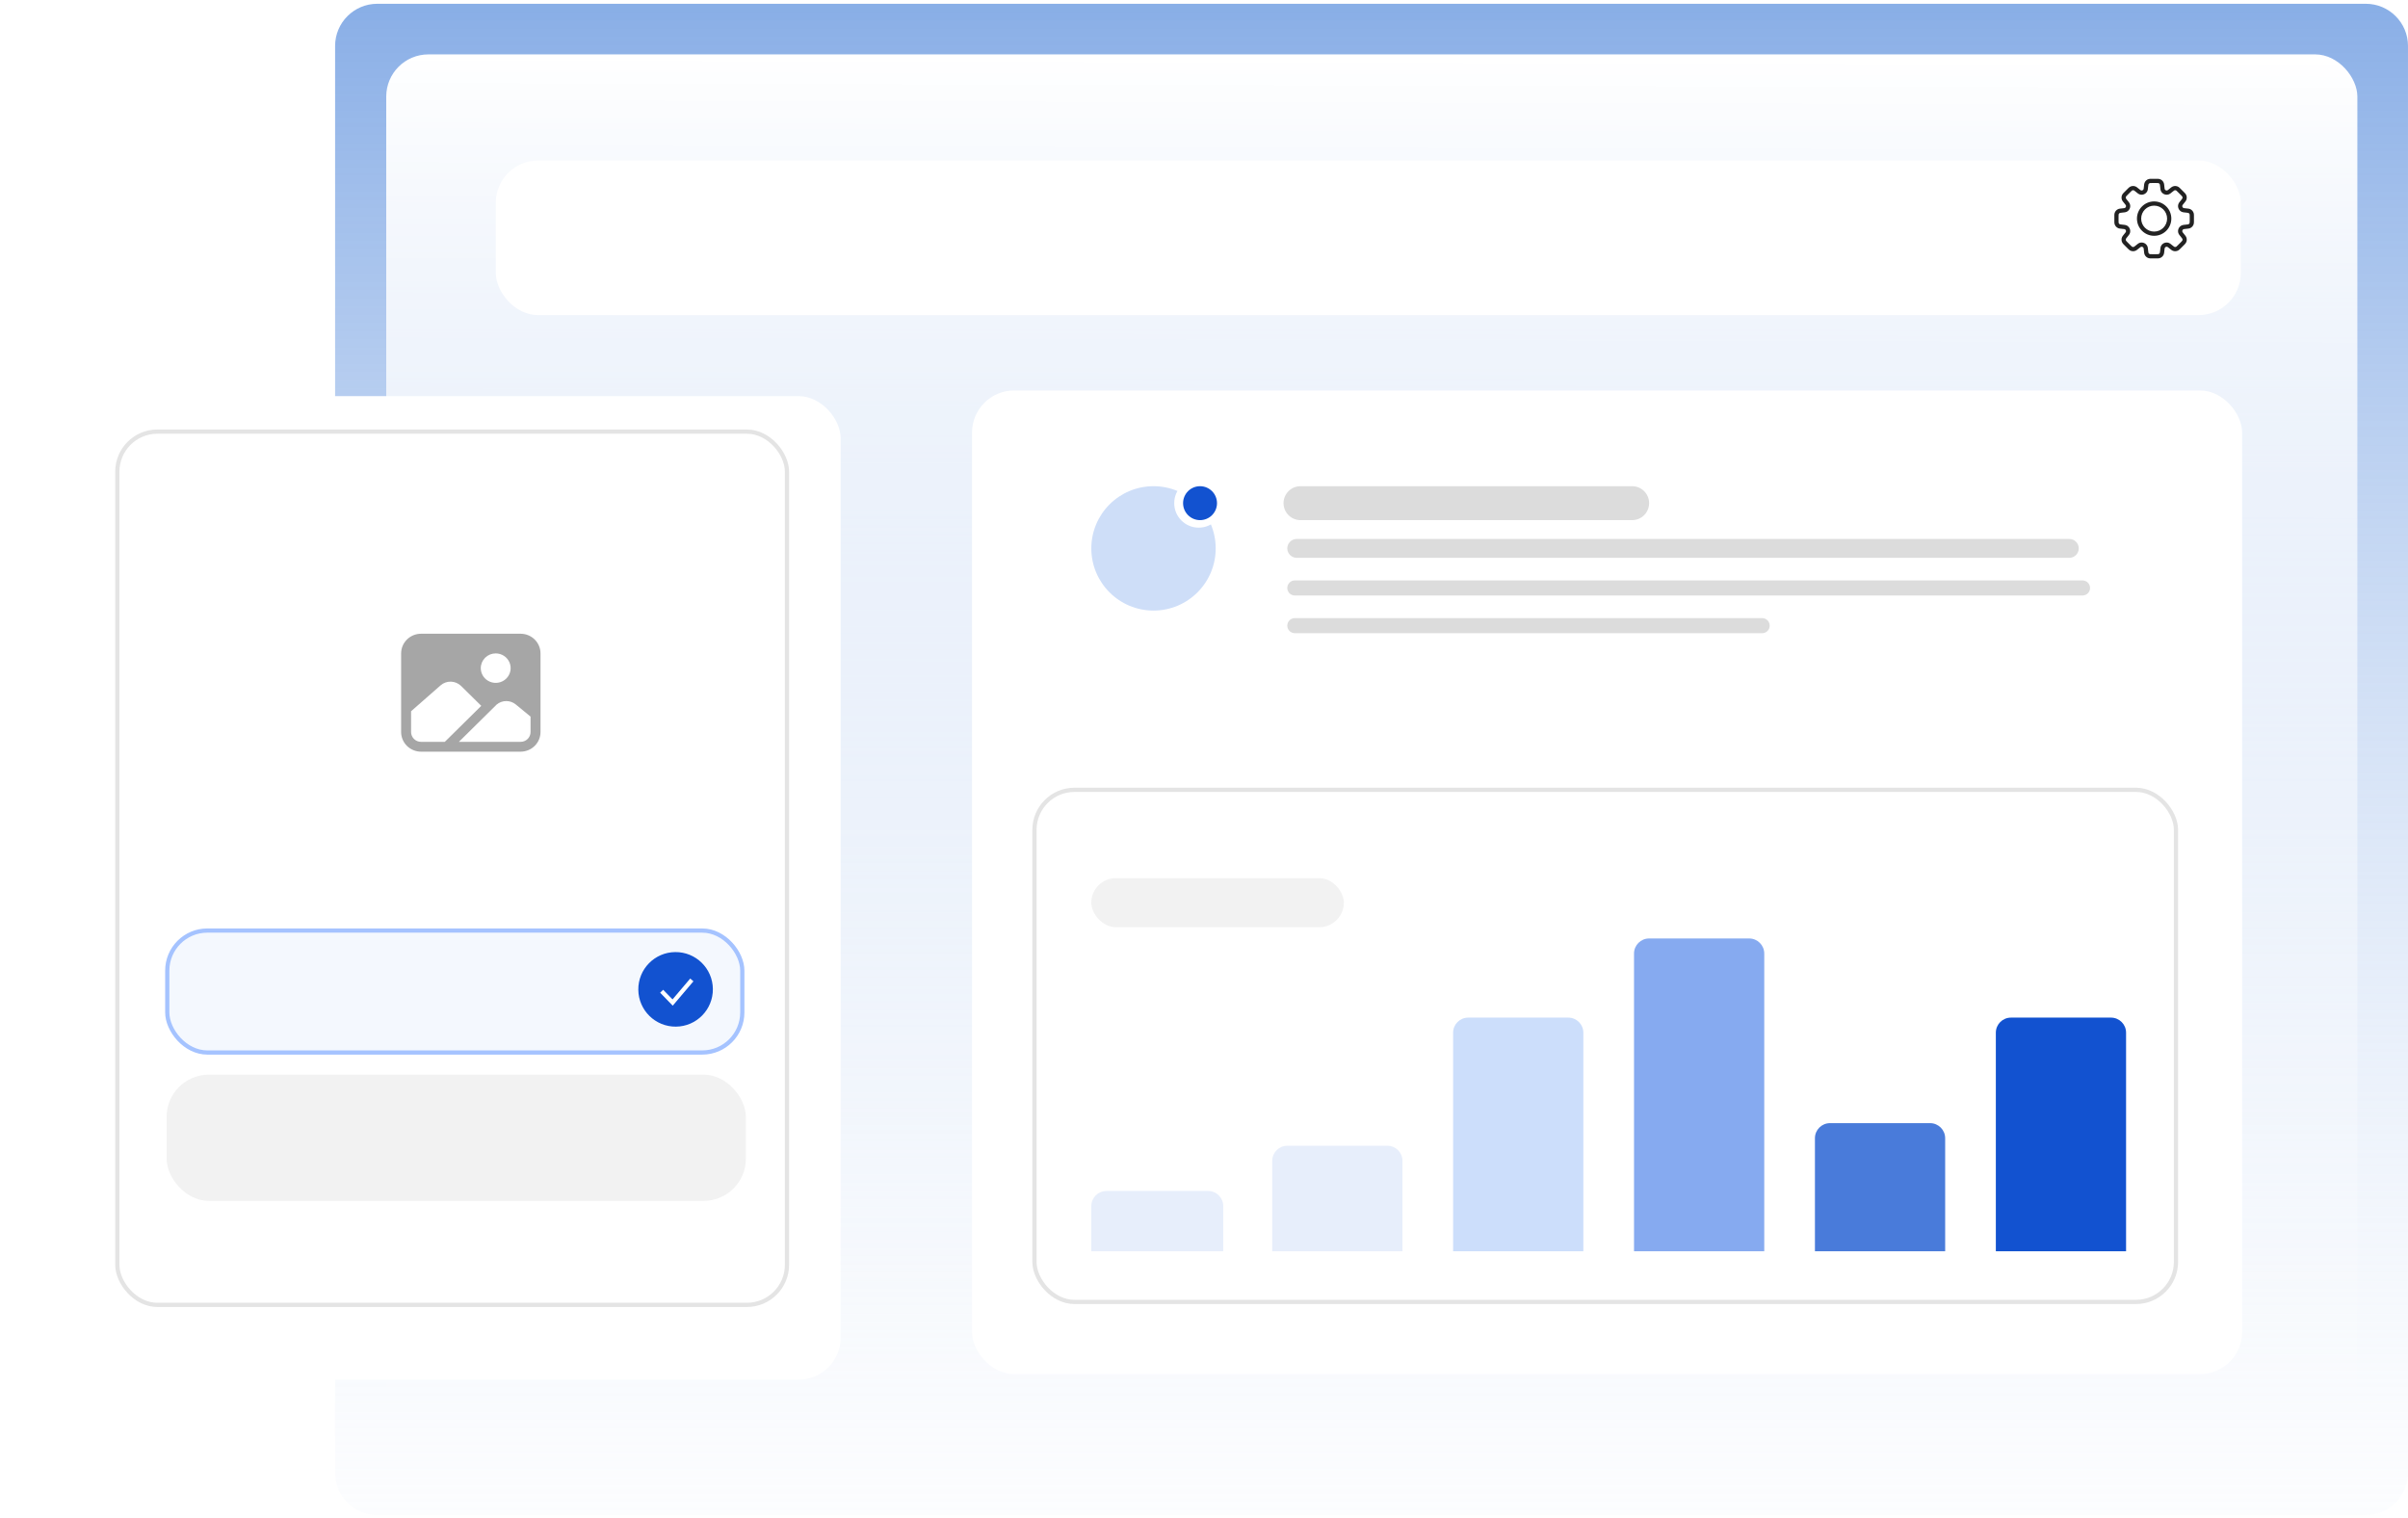
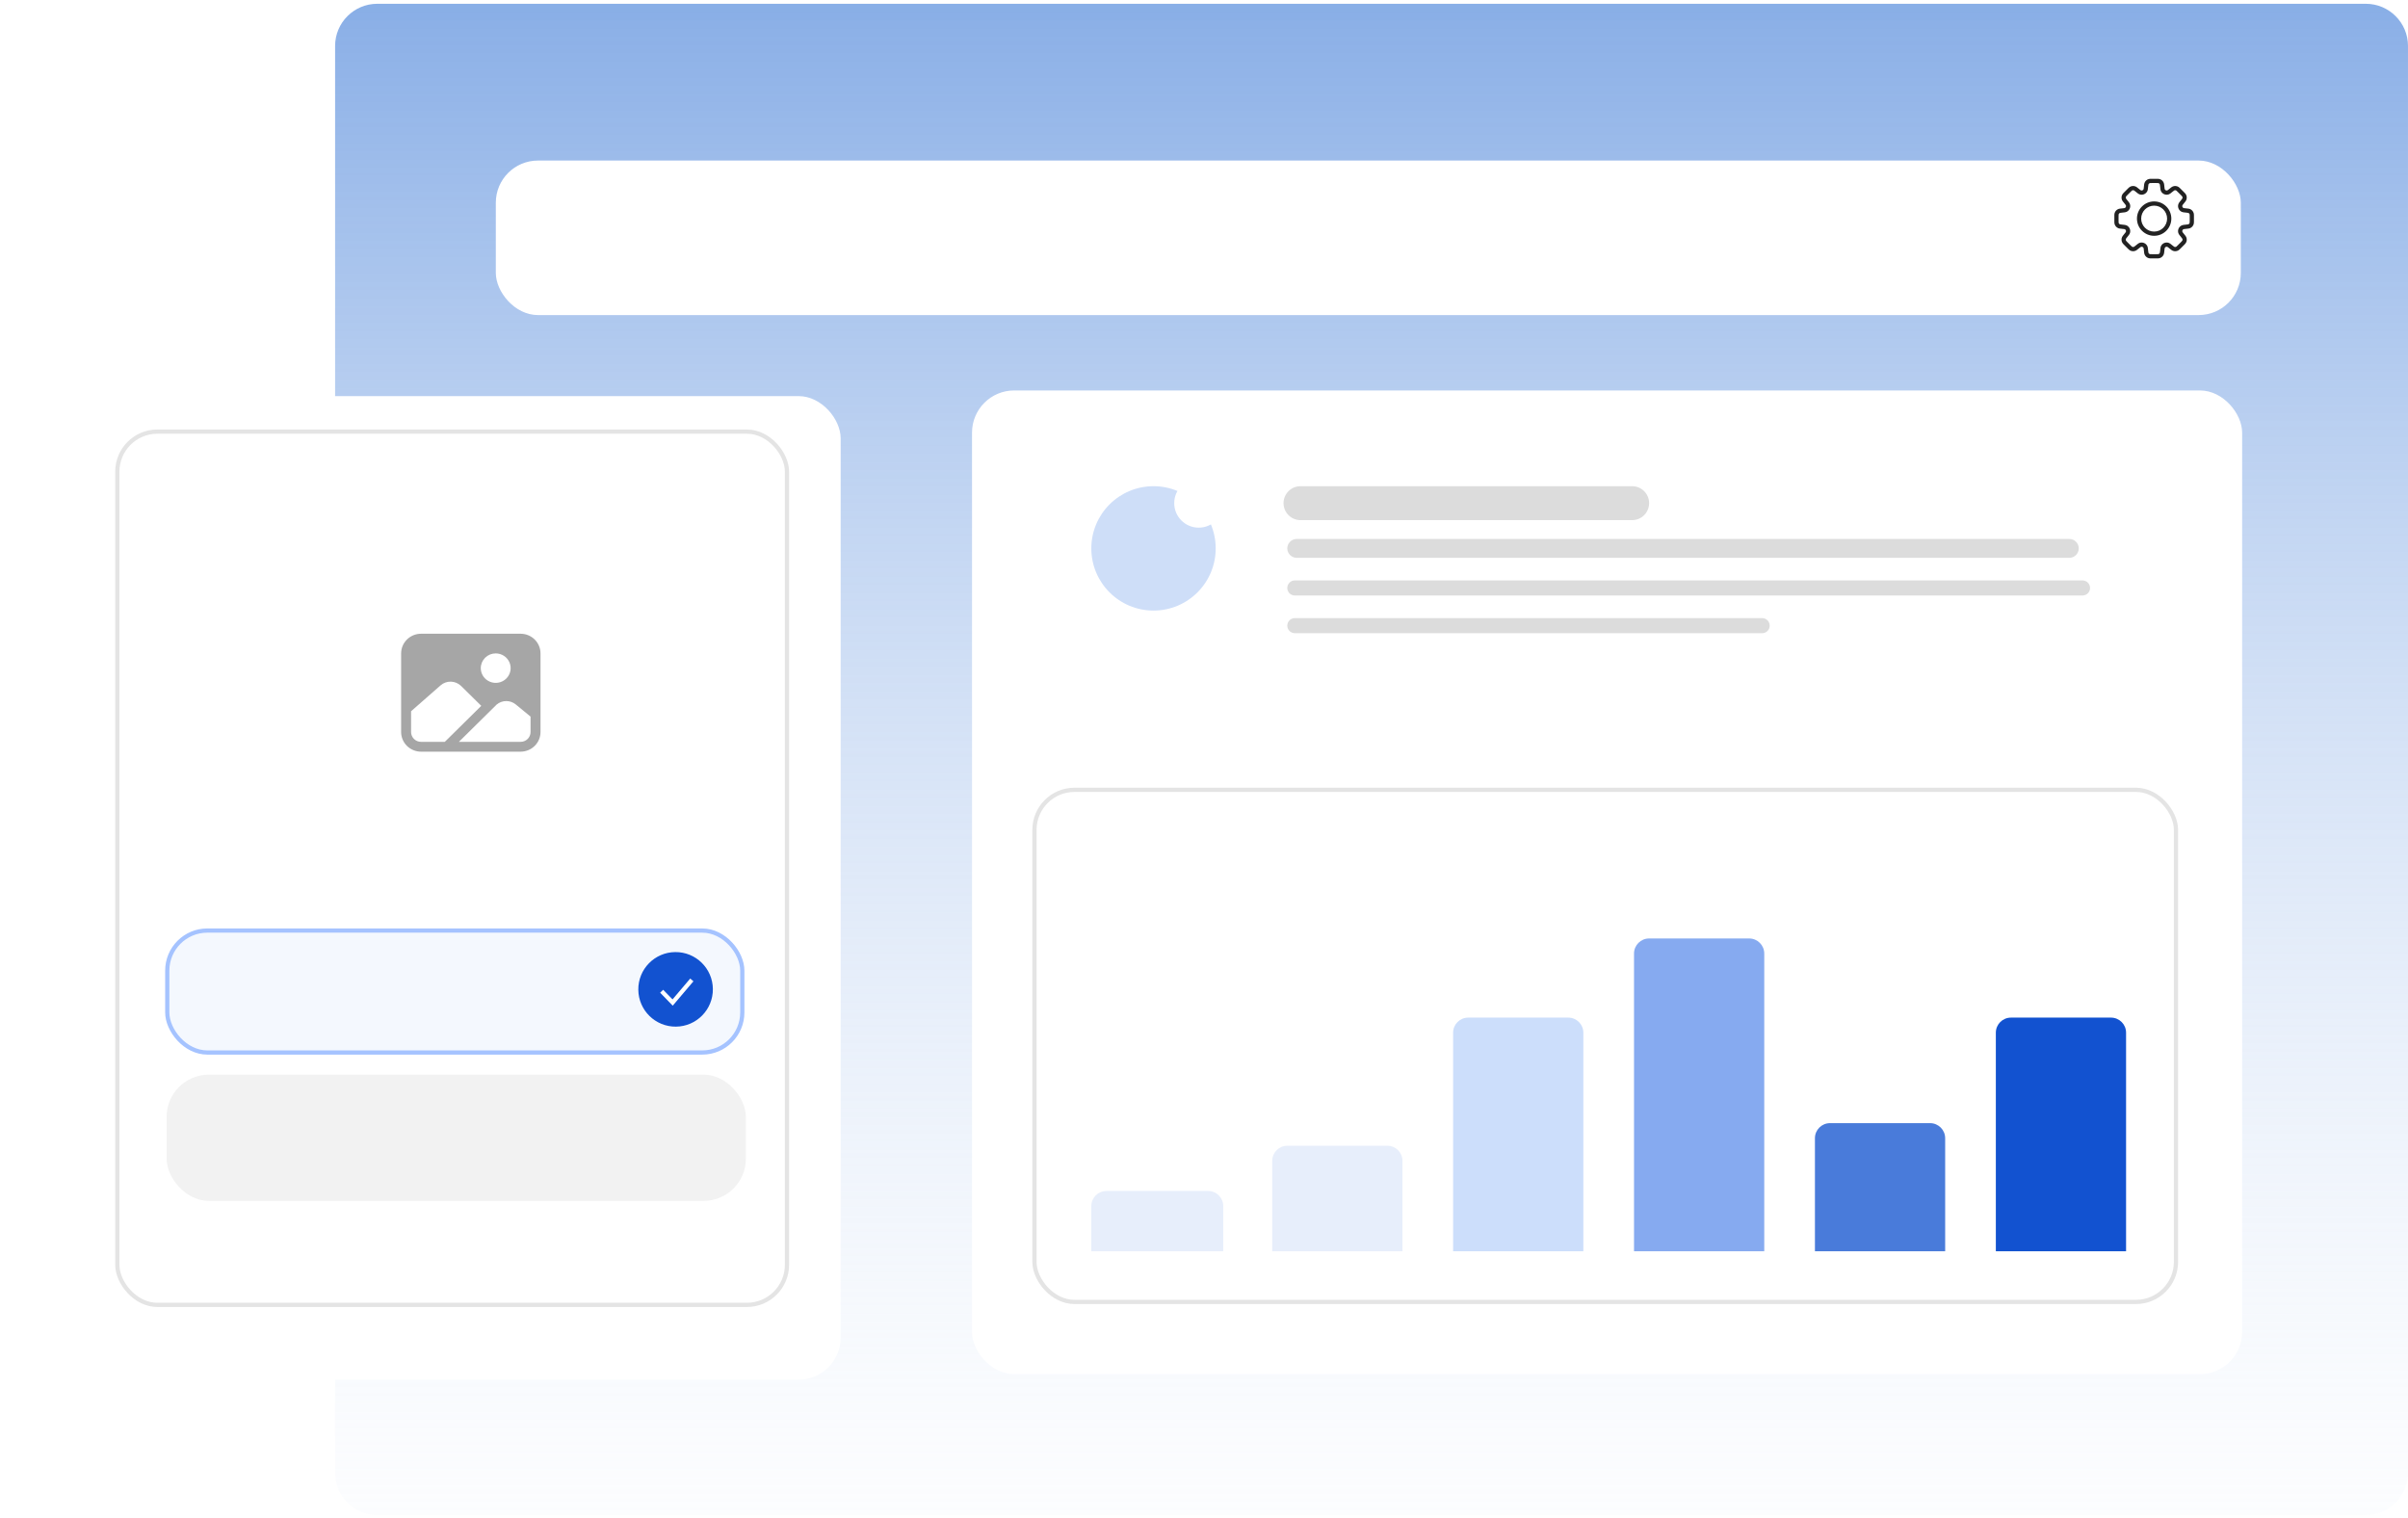
<svg xmlns="http://www.w3.org/2000/svg" width="571" height="360" viewBox="0 0 571 360" fill="none">
  <path d="M79.461 10.898C79.461 5.375 83.938 0.897 89.461 0.897H560.998C566.521 0.897 570.998 5.375 570.998 10.898V349.272C570.998 354.795 566.521 359.272 560.998 359.272H89.461C83.938 359.272 79.461 354.795 79.461 349.272V10.898Z" fill="url(#paint0_linear_2585_12150)" />
-   <rect x="91.586" y="12.898" width="467.407" height="331.564" rx="10" fill="url(#paint1_linear_2585_12150)" />
  <g filter="url(#filter0_d_2585_12150)">
    <rect x="117.57" y="33.071" width="413.785" height="36.642" rx="10" fill="white" />
  </g>
  <path d="M512.713 44.118H513.213V44.094L513.211 44.069L512.713 44.118ZM512.623 43.552L512.155 43.727V43.727L512.623 43.552ZM512.713 44.118H512.213V44.144L512.216 44.168L512.713 44.118ZM512.886 45.13L513.33 44.9L512.886 45.13ZM514.076 45.623L514.227 46.1L514.076 45.623ZM514.913 45.03L515.23 45.417L515.23 45.417L514.913 45.03ZM515.377 44.693L515.585 45.148H515.585L515.377 44.693ZM516.295 44.738L516.547 44.306L516.547 44.306L516.295 44.738ZM516.724 45.12L516.37 45.474L516.382 45.485L516.395 45.496L516.724 45.12ZM516.724 45.12L517.077 44.767L517.066 44.755L517.053 44.744L516.724 45.12ZM517.522 45.919L517.902 45.593L517.89 45.579L517.876 45.565L517.522 45.919ZM517.522 45.919L517.143 46.244L517.155 46.259L517.169 46.272L517.522 45.919ZM517.904 46.347L517.472 46.599L517.472 46.599L517.904 46.347ZM517.95 47.265L517.495 47.058L517.495 47.058L517.95 47.265ZM517.613 47.73L517.226 47.413L517.222 47.417L517.613 47.73ZM517.613 47.73L518 48.046L518.003 48.042L517.613 47.73ZM517.019 48.567L516.542 48.416L516.542 48.416L517.019 48.567ZM517.512 49.757L517.282 50.201V50.201L517.512 49.757ZM518.524 49.93L518.475 50.427L518.524 49.93ZM519.092 50.02L518.916 50.488L518.916 50.488L519.092 50.02ZM519.708 50.701L519.225 50.829V50.829L519.708 50.701ZM519.708 52.977L520.192 53.104L520.192 53.104L519.708 52.977ZM519.092 53.658L519.267 54.126L519.092 53.658ZM518.525 53.748L518.475 53.25L518.525 53.748ZM517.513 53.92L517.283 53.476L517.283 53.476L517.513 53.92ZM517.02 55.111L516.543 55.262L517.02 55.111ZM517.613 55.948L517.226 56.264L517.242 56.284L517.26 56.301L517.613 55.948ZM517.613 55.948L518 55.631L517.985 55.612L517.967 55.594L517.613 55.948ZM517.951 56.412L518.405 56.205L517.951 56.412ZM517.905 57.33L517.473 57.078L517.473 57.078L517.905 57.33ZM516.296 58.939L516.547 59.371L516.547 59.371L516.296 58.939ZM515.378 58.985L515.585 58.53L515.378 58.985ZM514.913 58.648L514.56 59.001L514.577 59.019L514.597 59.035L514.913 58.648ZM514.913 58.648L515.267 58.294L515.249 58.276L515.23 58.261L514.913 58.648ZM514.076 58.054L514.227 57.577L514.227 57.577L514.076 58.054ZM512.886 58.547L513.33 58.777L512.886 58.547ZM512.713 59.559L512.216 59.509V59.509L512.713 59.559ZM512.623 60.126L513.091 60.302L512.623 60.126ZM511.942 60.743L511.814 60.259H511.814L511.942 60.743ZM509.666 60.743L509.794 60.259L509.794 60.259L509.666 60.743ZM508.985 60.126L508.517 60.302L508.517 60.302L508.985 60.126ZM508.895 59.559L508.398 59.609L508.895 59.559ZM508.723 58.547L508.279 58.777L508.723 58.547ZM507.533 58.054L507.684 58.53H507.684L507.533 58.054ZM506.695 58.648L507.007 59.038L507.011 59.035L506.695 58.648ZM506.695 58.648L506.382 58.257L506.372 58.265L506.363 58.274L506.695 58.648ZM506.695 58.648L507.011 59.035L507.019 59.028L507.027 59.022L506.695 58.648ZM506.23 58.985L506.023 58.53L506.023 58.53L506.23 58.985ZM505.312 58.94L505.061 59.372H505.061L505.312 58.94ZM504.883 58.557L504.53 58.911L504.53 58.911L504.883 58.557ZM504.085 57.759L503.732 58.113L503.732 58.113L504.085 57.759ZM503.703 57.33L504.135 57.079L504.135 57.079L503.703 57.33ZM503.657 56.413L503.202 56.206L503.657 56.413ZM503.995 55.948L503.608 55.631L503.995 55.948ZM504.589 55.111L505.065 55.262V55.262L504.589 55.111ZM504.096 53.92L504.326 53.476H504.326L504.096 53.92ZM503.084 53.748L503.034 54.245L503.084 53.748ZM502.517 53.658L502.342 54.126H502.342L502.517 53.658ZM501.9 52.977L501.417 53.104H501.417L501.9 52.977ZM501.9 50.701L501.417 50.573H501.417L501.9 50.701ZM502.517 50.02L502.342 49.552L502.341 49.552L502.517 50.02ZM503.084 49.93L503.034 49.432H503.034L503.084 49.93ZM504.097 49.757L504.327 50.201L504.327 50.201L504.097 49.757ZM504.589 48.568L504.113 48.719L504.589 48.568ZM503.995 47.73L503.608 48.046H503.608L503.995 47.73ZM503.658 47.264L503.203 47.472H503.203L503.658 47.264ZM503.704 46.347L503.271 46.096H503.271L503.704 46.347ZM504.884 45.12L505.238 45.473H505.238L504.884 45.12ZM505.313 44.738L505.564 45.17L505.564 45.17L505.313 44.738ZM506.23 44.692L506.023 45.147L506.023 45.147L506.23 44.692ZM506.695 45.03L507.015 44.645L507.012 44.643L506.695 45.03ZM506.695 45.03L506.375 45.414L506.379 45.416L506.695 45.03ZM507.533 45.623L507.381 46.1L507.533 45.623ZM508.723 45.13L508.279 44.9L508.723 45.13ZM508.895 44.118L509.393 44.168V44.168L508.895 44.118ZM508.985 43.552L509.453 43.727V43.727L508.985 43.552ZM509.666 42.935L509.794 43.418L509.666 42.935ZM511.942 42.935L512.07 42.452L512.07 42.452L511.942 42.935ZM513.211 44.069C513.184 43.802 513.165 43.574 513.092 43.376L512.155 43.727C512.172 43.772 512.183 43.841 512.216 44.168L513.211 44.069ZM513.213 44.118V44.118H512.213V44.118H513.213ZM513.33 44.9C513.324 44.89 513.305 44.843 513.282 44.694C513.259 44.55 513.239 44.355 513.211 44.069L512.216 44.168C512.243 44.443 512.266 44.669 512.293 44.848C512.32 45.022 512.359 45.201 512.442 45.36L513.33 44.9ZM513.925 45.147C513.693 45.22 513.441 45.116 513.33 44.9L512.442 45.36C512.778 46.008 513.531 46.321 514.227 46.1L513.925 45.147ZM514.596 44.643C514.374 44.825 514.222 44.949 514.104 45.035C513.983 45.124 513.936 45.143 513.925 45.147L514.227 46.1C514.398 46.045 514.552 45.946 514.694 45.842C514.84 45.736 515.016 45.592 515.23 45.417L514.596 44.643ZM515.17 44.238C514.978 44.325 514.804 44.473 514.596 44.643L515.23 45.417C515.484 45.208 515.54 45.168 515.585 45.148L515.17 44.238ZM516.547 44.306C516.126 44.061 515.613 44.036 515.17 44.238L515.585 45.148C515.732 45.08 515.903 45.089 516.044 45.17L516.547 44.306ZM517.077 44.767C516.888 44.577 516.729 44.412 516.547 44.306L516.044 45.17C516.086 45.195 516.138 45.241 516.37 45.474L517.077 44.767ZM517.053 44.744L517.053 44.744L516.395 45.496L516.395 45.496L517.053 44.744ZM517.876 45.565L517.077 44.767L516.37 45.474L517.169 46.272L517.876 45.565ZM517.902 45.593L517.902 45.593L517.143 46.244L517.143 46.244L517.902 45.593ZM518.336 46.096C518.23 45.914 518.065 45.755 517.876 45.565L517.169 46.272C517.402 46.505 517.448 46.557 517.472 46.599L518.336 46.096ZM518.405 47.472C518.607 47.03 518.581 46.517 518.336 46.096L517.472 46.599C517.554 46.739 517.562 46.91 517.495 47.058L518.405 47.472ZM518 48.046C518.169 47.839 518.318 47.664 518.405 47.472L517.495 47.058C517.475 47.102 517.434 47.158 517.226 47.413L518 48.046ZM518.003 48.042L518.003 48.042L517.222 47.417L517.222 47.417L518.003 48.042ZM517.496 48.718C517.499 48.707 517.518 48.66 517.607 48.539C517.694 48.42 517.817 48.269 518 48.046L517.226 47.413C517.051 47.627 516.907 47.803 516.8 47.949C516.696 48.091 516.597 48.245 516.542 48.416L517.496 48.718ZM517.742 49.313C517.526 49.202 517.422 48.95 517.496 48.718L516.542 48.416C516.322 49.112 516.634 49.865 517.282 50.201L517.742 49.313ZM518.574 49.432C518.288 49.404 518.093 49.384 517.948 49.361C517.799 49.338 517.752 49.319 517.742 49.313L517.282 50.201C517.441 50.284 517.62 50.323 517.795 50.35C517.973 50.377 518.199 50.4 518.475 50.427L518.574 49.432ZM519.267 49.552C519.069 49.478 518.841 49.459 518.574 49.432L518.475 50.427C518.802 50.46 518.871 50.471 518.916 50.488L519.267 49.552ZM520.191 50.573C520.067 50.103 519.723 49.722 519.267 49.552L518.916 50.488C519.068 50.545 519.183 50.672 519.225 50.829L520.191 50.573ZM520.241 51.274C520.241 51.007 520.245 50.777 520.191 50.573L519.225 50.829C519.237 50.876 519.241 50.945 519.241 51.274H520.241ZM520.241 52.404V51.274H519.241V52.404H520.241ZM520.192 53.104C520.245 52.9 520.241 52.671 520.241 52.404H519.241C519.241 52.733 519.237 52.802 519.225 52.849L520.192 53.104ZM519.267 54.126C519.722 53.956 520.067 53.575 520.192 53.104L519.225 52.849C519.183 53.006 519.068 53.133 518.916 53.19L519.267 54.126ZM518.574 54.245C518.841 54.219 519.069 54.2 519.267 54.126L518.916 53.19C518.871 53.207 518.802 53.218 518.475 53.25L518.574 54.245ZM517.743 54.364C517.753 54.359 517.8 54.339 517.949 54.316C518.094 54.294 518.288 54.274 518.574 54.245L518.475 53.25C518.2 53.278 517.974 53.3 517.795 53.328C517.621 53.355 517.442 53.394 517.283 53.476L517.743 54.364ZM517.496 54.959C517.423 54.727 517.527 54.476 517.743 54.364L517.283 53.476C516.635 53.812 516.322 54.566 516.543 55.262L517.496 54.959ZM518 55.631C517.818 55.408 517.695 55.257 517.608 55.139C517.519 55.017 517.5 54.971 517.496 54.959L516.543 55.262C516.598 55.433 516.697 55.587 516.801 55.729C516.907 55.875 517.051 56.051 517.226 56.264L518 55.631ZM517.967 55.594L517.967 55.594L517.26 56.301L517.26 56.301L517.967 55.594ZM517.967 55.594L517.967 55.594L517.26 56.301L517.26 56.301L517.967 55.594ZM518.405 56.205C518.318 56.013 518.17 55.838 518 55.631L517.226 56.264C517.435 56.519 517.475 56.575 517.496 56.62L518.405 56.205ZM518.337 57.581C518.582 57.161 518.607 56.648 518.405 56.205L517.496 56.62C517.563 56.767 517.554 56.938 517.473 57.078L518.337 57.581ZM517.877 58.112C518.066 57.923 518.231 57.764 518.337 57.581L517.473 57.078C517.448 57.121 517.402 57.172 517.169 57.405L517.877 58.112ZM517.078 58.911L517.877 58.112L517.169 57.405L516.371 58.204L517.078 58.911ZM516.547 59.371C516.729 59.265 516.889 59.1 517.078 58.911L516.371 58.204C516.138 58.436 516.086 58.482 516.044 58.507L516.547 59.371ZM515.171 59.44C515.614 59.642 516.127 59.616 516.547 59.371L516.044 58.507C515.904 58.589 515.733 58.597 515.585 58.53L515.171 59.44ZM514.597 59.035C514.804 59.204 514.979 59.352 515.171 59.44L515.585 58.53C515.541 58.51 515.485 58.469 515.23 58.261L514.597 59.035ZM514.56 59.001L514.56 59.001L515.267 58.294L515.267 58.294L514.56 59.001ZM513.925 58.53C513.936 58.534 513.983 58.553 514.104 58.642C514.223 58.728 514.374 58.852 514.597 59.035L515.23 58.261C515.016 58.086 514.84 57.941 514.695 57.835C514.552 57.731 514.398 57.631 514.227 57.577L513.925 58.53ZM513.33 58.777C513.442 58.561 513.693 58.457 513.925 58.53L514.227 57.577C513.531 57.356 512.778 57.669 512.442 58.316L513.33 58.777ZM513.211 59.609C513.239 59.322 513.259 59.128 513.282 58.983C513.305 58.834 513.324 58.787 513.33 58.777L512.442 58.316C512.359 58.476 512.32 58.655 512.293 58.829C512.266 59.008 512.243 59.234 512.216 59.509L513.211 59.609ZM513.091 60.302C513.165 60.104 513.184 59.875 513.211 59.609L512.216 59.509C512.183 59.837 512.172 59.905 512.155 59.951L513.091 60.302ZM512.07 61.226C512.54 61.102 512.921 60.757 513.091 60.302L512.155 59.951C512.098 60.103 511.971 60.218 511.814 60.259L512.07 61.226ZM511.369 61.276C511.637 61.276 511.866 61.28 512.07 61.226L511.814 60.259C511.767 60.272 511.698 60.276 511.369 60.276V61.276ZM510.24 61.276H511.369V60.276H510.24V61.276ZM509.538 61.226C509.743 61.28 509.972 61.276 510.24 61.276V60.276C509.91 60.276 509.841 60.272 509.794 60.259L509.538 61.226ZM508.517 60.302C508.687 60.757 509.068 61.102 509.538 61.226L509.794 60.259C509.637 60.218 509.51 60.103 509.454 59.951L508.517 60.302ZM508.398 59.609C508.424 59.875 508.443 60.104 508.517 60.302L509.454 59.951C509.436 59.905 509.425 59.837 509.393 59.509L508.398 59.609ZM508.279 58.777C508.284 58.787 508.304 58.834 508.327 58.983C508.349 59.128 508.369 59.322 508.398 59.609L509.393 59.509C509.365 59.234 509.343 59.008 509.315 58.829C509.288 58.655 509.249 58.476 509.166 58.316L508.279 58.777ZM507.684 58.53C507.916 58.457 508.167 58.561 508.279 58.777L509.166 58.316C508.83 57.669 508.077 57.357 507.382 57.577L507.684 58.53ZM507.011 59.035C507.234 58.852 507.386 58.729 507.504 58.642C507.626 58.553 507.673 58.534 507.684 58.53L507.382 57.577C507.21 57.631 507.056 57.731 506.914 57.835C506.768 57.941 506.592 58.086 506.378 58.261L507.011 59.035ZM507.007 59.038L507.007 59.038L506.382 58.257L506.382 58.257L507.007 59.038ZM507.027 59.022L507.027 59.022L506.363 58.274L506.363 58.274L507.027 59.022ZM506.437 59.44C506.629 59.353 506.804 59.204 507.011 59.035L506.378 58.261C506.123 58.469 506.067 58.51 506.023 58.53L506.437 59.44ZM505.061 59.372C505.481 59.616 505.994 59.642 506.437 59.44L506.023 58.53C505.875 58.597 505.704 58.589 505.564 58.507L505.061 59.372ZM504.53 58.911C504.719 59.1 504.879 59.266 505.061 59.372L505.564 58.507C505.522 58.483 505.47 58.437 505.237 58.204L504.53 58.911ZM503.732 58.113L504.53 58.911L505.237 58.204L504.439 57.406L503.732 58.113ZM503.271 57.582C503.377 57.764 503.542 57.923 503.732 58.113L504.439 57.406C504.206 57.173 504.16 57.121 504.135 57.079L503.271 57.582ZM503.202 56.206C503.001 56.648 503.026 57.161 503.271 57.582L504.135 57.079C504.054 56.939 504.045 56.768 504.112 56.62L503.202 56.206ZM503.608 55.631C503.438 55.839 503.29 56.014 503.202 56.206L504.112 56.62C504.133 56.576 504.173 56.519 504.382 56.265L503.608 55.631ZM504.112 54.959C504.108 54.971 504.089 55.017 504 55.139C503.914 55.257 503.79 55.409 503.608 55.631L504.382 56.265C504.557 56.051 504.701 55.875 504.807 55.729C504.912 55.587 505.011 55.433 505.065 55.262L504.112 54.959ZM503.865 54.364C504.081 54.476 504.186 54.727 504.112 54.959L505.065 55.262C505.286 54.566 504.974 53.812 504.326 53.476L503.865 54.364ZM503.034 54.245C503.32 54.274 503.515 54.294 503.66 54.316C503.809 54.339 503.855 54.359 503.865 54.364L504.326 53.476C504.166 53.394 503.987 53.355 503.813 53.328C503.635 53.3 503.408 53.278 503.134 53.25L503.034 54.245ZM502.342 54.126C502.539 54.2 502.768 54.219 503.034 54.245L503.134 53.25C502.806 53.218 502.738 53.207 502.692 53.19L502.342 54.126ZM501.417 53.104C501.541 53.575 501.886 53.956 502.342 54.126L502.692 53.19C502.54 53.133 502.425 53.006 502.384 52.849L501.417 53.104ZM501.367 52.404C501.367 52.671 501.363 52.9 501.417 53.104L502.384 52.849C502.371 52.802 502.367 52.733 502.367 52.404H501.367ZM501.367 51.274V52.404H502.367V51.274H501.367ZM501.417 50.573C501.363 50.777 501.367 51.007 501.367 51.274H502.367C502.367 50.945 502.371 50.876 502.384 50.829L501.417 50.573ZM502.341 49.552C501.886 49.722 501.541 50.103 501.417 50.573L502.384 50.829C502.425 50.672 502.54 50.545 502.692 50.488L502.341 49.552ZM503.034 49.432C502.768 49.459 502.539 49.478 502.342 49.552L502.692 50.488C502.738 50.471 502.806 50.46 503.134 50.427L503.034 49.432ZM503.866 49.313C503.856 49.319 503.809 49.338 503.66 49.361C503.515 49.384 503.321 49.404 503.034 49.432L503.134 50.427C503.409 50.4 503.635 50.377 503.814 50.35C503.988 50.323 504.167 50.284 504.327 50.201L503.866 49.313ZM504.113 48.719C504.186 48.95 504.082 49.202 503.866 49.313L504.327 50.201C504.974 49.865 505.286 49.112 505.066 48.416L504.113 48.719ZM503.608 48.046C503.791 48.269 503.914 48.42 504.001 48.539C504.09 48.661 504.109 48.707 504.113 48.719L505.066 48.416C505.012 48.245 504.912 48.091 504.808 47.949C504.702 47.803 504.557 47.627 504.382 47.413L503.608 48.046ZM503.203 47.472C503.29 47.664 503.439 47.839 503.608 48.046L504.382 47.413C504.174 47.158 504.133 47.102 504.113 47.057L503.203 47.472ZM503.271 46.096C503.027 46.516 503.001 47.029 503.203 47.472L504.113 47.057C504.046 46.91 504.054 46.739 504.136 46.599L503.271 46.096ZM503.732 45.565C503.543 45.754 503.378 45.913 503.271 46.096L504.136 46.599C504.16 46.556 504.206 46.505 504.439 46.272L503.732 45.565ZM503.732 45.565L503.732 45.565L504.439 46.272L504.439 46.272L503.732 45.565ZM504.53 44.766L503.732 45.565L504.439 46.272L505.238 45.473L504.53 44.766ZM505.061 44.306C504.879 44.412 504.72 44.577 504.53 44.766L505.238 45.473C505.47 45.241 505.522 45.195 505.564 45.17L505.061 44.306ZM506.438 44.237C505.995 44.035 505.482 44.061 505.061 44.306L505.564 45.17C505.705 45.089 505.876 45.08 506.023 45.147L506.438 44.237ZM507.012 44.643C506.805 44.473 506.63 44.325 506.438 44.237L506.023 45.147C506.068 45.167 506.124 45.208 506.379 45.416L507.012 44.643ZM507.015 44.645L507.015 44.645L506.375 45.414L506.375 45.414L507.015 44.645ZM507.684 45.147C507.673 45.143 507.626 45.124 507.504 45.035C507.386 44.949 507.235 44.825 507.012 44.643L506.379 45.416C506.592 45.592 506.768 45.736 506.914 45.842C507.056 45.946 507.21 46.045 507.381 46.1L507.684 45.147ZM508.279 44.9C508.167 45.116 507.916 45.22 507.684 45.147L507.381 46.1C508.077 46.321 508.831 46.008 509.167 45.36L508.279 44.9ZM508.398 44.069C508.369 44.355 508.349 44.55 508.327 44.694C508.304 44.843 508.284 44.89 508.279 44.9L509.167 45.36C509.249 45.201 509.288 45.022 509.315 44.848C509.343 44.669 509.365 44.443 509.393 44.168L508.398 44.069ZM508.517 43.376C508.443 43.574 508.424 43.802 508.398 44.069L509.393 44.168C509.425 43.841 509.436 43.772 509.453 43.727L508.517 43.376ZM509.539 42.452C509.068 42.576 508.687 42.921 508.517 43.376L509.453 43.727C509.51 43.575 509.637 43.46 509.794 43.418L509.539 42.452ZM510.239 42.402C509.972 42.402 509.743 42.398 509.539 42.452L509.794 43.418C509.841 43.406 509.91 43.402 510.239 43.402V42.402ZM511.369 42.402H510.239V43.402H511.369V42.402ZM512.07 42.452C511.866 42.398 511.637 42.402 511.369 42.402V43.402C511.698 43.402 511.767 43.406 511.814 43.418L512.07 42.452ZM513.092 43.376C512.921 42.921 512.54 42.576 512.07 42.452L511.814 43.418C511.971 43.46 512.098 43.575 512.155 43.727L513.092 43.376ZM513.879 51.839C513.879 53.537 512.502 54.914 510.804 54.914V55.914C513.055 55.914 514.879 54.089 514.879 51.839H513.879ZM510.804 48.764C512.502 48.764 513.879 50.141 513.879 51.839H514.879C514.879 49.588 513.055 47.764 510.804 47.764V48.764ZM507.729 51.839C507.729 50.141 509.106 48.764 510.804 48.764V47.764C508.554 47.764 506.729 49.588 506.729 51.839H507.729ZM510.804 54.914C509.106 54.914 507.729 53.537 507.729 51.839H506.729C506.729 54.089 508.554 55.914 510.804 55.914V54.914Z" fill="#222222" />
  <g filter="url(#filter1_d_2585_12150)">
    <rect x="230.492" y="87.587" width="301.178" height="233.257" rx="10" fill="white" />
  </g>
  <rect x="245.297" y="187.288" width="270.686" height="121.437" rx="9.5" fill="white" stroke="#E4E4E4" />
-   <rect x="258.781" y="208.237" width="59.878" height="11.618" rx="5.809" fill="#F2F2F2" />
  <g filter="url(#filter2_d_2585_12150)">
    <rect x="245.375" y="100.992" width="271.686" height="63.453" rx="10" fill="white" />
  </g>
  <path d="M301.68 275.264C301.68 273.29 303.28 271.689 305.254 271.689H328.987C330.961 271.689 332.562 273.29 332.562 275.264V296.713H301.68V275.264Z" fill="#E7EEFB" />
  <path d="M258.781 285.989C258.781 284.015 260.382 282.414 262.356 282.414H286.486C288.46 282.414 290.061 284.015 290.061 285.989V296.713H258.781V285.989Z" fill="#E7EEFB" />
  <path d="M344.57 244.879C344.57 242.904 346.171 241.304 348.145 241.304H371.878C373.852 241.304 375.453 242.904 375.453 244.879V296.713H344.57V244.879Z" fill="#CCDEFB" />
  <path d="M387.469 226.11C387.469 224.136 389.069 222.536 391.044 222.536H414.776C416.751 222.536 418.351 224.136 418.351 226.11V296.713H387.469V226.11Z" fill="#86AAF0" />
  <path d="M430.367 269.902C430.367 267.928 431.968 266.327 433.942 266.327H457.675C459.649 266.327 461.249 267.928 461.249 269.902V296.713H430.367V269.902Z" fill="#497BDA" />
  <path d="M473.266 244.879C473.266 242.904 474.866 241.304 476.84 241.304H500.573C502.547 241.304 504.148 242.904 504.148 244.879V296.713H473.266V244.879Z" fill="#1252D0" />
  <g filter="url(#filter3_d_2585_12150)">
    <rect x="15.07" y="88.927" width="184.275" height="233.233" rx="10" fill="white" />
  </g>
  <rect x="27.82" y="102.347" width="158.795" height="207.074" rx="9.5" fill="white" stroke="#E4E4E4" />
  <rect x="39.664" y="220.659" width="136.356" height="28.919" rx="9.5" fill="#F4F8FE" stroke="#A5C3FF" />
  <rect x="39.508" y="254.836" width="137.356" height="29.919" rx="10" fill="#F2F2F2" />
  <circle cx="160.2" cy="234.603" r="8.84" transform="rotate(-0.564 160.2 234.603)" fill="#1252D0" />
  <path d="M156.898 235.048L159.498 237.729L164.048 232.367" stroke="white" />
  <path d="M304.359 119.313C304.359 117.092 306.16 115.292 308.381 115.292H387.027C389.248 115.292 391.049 117.092 391.049 119.313C391.049 121.534 389.248 123.335 387.027 123.335H308.381C306.16 123.335 304.359 121.534 304.359 119.313Z" fill="#DCDCDC" />
  <path d="M305.25 130.037C305.25 128.804 306.25 127.803 307.484 127.803H490.693C491.927 127.803 492.928 128.804 492.928 130.037C492.928 131.271 491.927 132.272 490.693 132.272H307.484C306.25 132.272 305.25 131.271 305.25 130.037Z" fill="#DCDCDC" />
  <path d="M305.25 139.422C305.25 138.435 306.05 137.634 307.037 137.634H493.821C494.809 137.634 495.609 138.435 495.609 139.422C495.609 140.409 494.809 141.209 493.821 141.209H307.037C306.05 141.209 305.25 140.409 305.25 139.422Z" fill="#DCDCDC" />
  <path d="M305.25 148.359C305.25 147.372 306.05 146.571 307.037 146.571H417.857C418.844 146.571 419.644 147.372 419.644 148.359C419.644 149.346 418.844 150.146 417.857 150.146H307.037C306.05 150.146 305.25 149.346 305.25 148.359Z" fill="#DCDCDC" />
  <g filter="url(#filter4_d_2585_12150)">
-     <path d="M68.422 133.787C68.422 128.851 72.423 124.85 77.359 124.85H147.202C152.138 124.85 156.139 128.851 156.139 133.787V194.731C156.139 199.667 152.138 203.668 147.202 203.668H77.359C72.423 203.668 68.422 199.667 68.422 194.731V133.787Z" fill="white" />
+     <path d="M68.422 133.787C68.422 128.851 72.423 124.85 77.359 124.85H147.202V194.731C156.139 199.667 152.138 203.668 147.202 203.668H77.359C72.423 203.668 68.422 199.667 68.422 194.731V133.787Z" fill="white" />
  </g>
  <path d="M123.448 150.275H99.839C98.587 150.276 97.387 150.768 96.502 151.642C95.617 152.516 95.119 153.7 95.117 154.936V173.581C95.119 174.817 95.617 176.002 96.502 176.876C97.387 177.75 98.587 178.241 99.839 178.243H123.448C124.7 178.241 125.9 177.75 126.786 176.876C127.671 176.002 128.169 174.817 128.17 173.581V154.936C128.169 153.7 127.671 152.516 126.786 151.642C125.9 150.768 124.7 150.276 123.448 150.275ZM117.546 154.936C118.246 154.936 118.931 155.141 119.513 155.525C120.096 155.91 120.55 156.456 120.818 157.094C121.086 157.733 121.156 158.436 121.019 159.114C120.883 159.792 120.545 160.415 120.05 160.904C119.555 161.393 118.924 161.726 118.237 161.861C117.55 161.996 116.838 161.927 116.191 161.662C115.544 161.397 114.991 160.949 114.601 160.374C114.212 159.8 114.005 159.124 114.005 158.432C114.006 157.505 114.379 156.617 115.043 155.961C115.707 155.306 116.607 154.937 117.546 154.936ZM99.839 175.912C99.213 175.912 98.612 175.667 98.17 175.23C97.727 174.792 97.478 174.2 97.478 173.581V168.656L104.475 162.516C105.15 161.925 106.028 161.61 106.93 161.636C107.832 161.662 108.691 162.026 109.33 162.654L114.122 167.375L105.474 175.912H99.839ZM125.809 173.581C125.809 174.2 125.56 174.792 125.118 175.23C124.675 175.667 124.074 175.912 123.448 175.912H108.813L117.771 167.069C118.405 166.536 119.21 166.243 120.043 166.241C120.875 166.239 121.682 166.528 122.319 167.057L125.809 169.928V173.581Z" fill="#A6A6A6" />
  <path d="M288.273 130.038C288.273 138.182 281.671 144.784 273.527 144.784C265.383 144.784 258.781 138.182 258.781 130.038C258.781 121.894 265.383 115.292 273.527 115.292C281.671 115.292 288.273 121.894 288.273 130.038Z" fill="#CEDEF8" />
  <circle cx="284.247" cy="119.313" r="5.809" fill="white" />
-   <circle cx="284.561" cy="119.313" r="4.022" fill="#1252D0" />
  <defs>
    <filter id="filter0_d_2585_12150" x="102.57" y="23.071" width="443.781" height="66.642" filterUnits="userSpaceOnUse" color-interpolation-filters="sRGB">
      <feFlood flood-opacity="0" result="BackgroundImageFix" />
      <feColorMatrix in="SourceAlpha" type="matrix" values="0 0 0 0 0 0 0 0 0 0 0 0 0 0 0 0 0 0 127 0" result="hardAlpha" />
      <feOffset dy="5" />
      <feGaussianBlur stdDeviation="7.5" />
      <feComposite in2="hardAlpha" operator="out" />
      <feColorMatrix type="matrix" values="0 0 0 0 0.075 0 0 0 0 0.145 0 0 0 0 0.675 0 0 0 0.11 0" />
      <feBlend mode="normal" in2="BackgroundImageFix" result="effect1_dropShadow_2585_12150" />
      <feBlend mode="normal" in="SourceGraphic" in2="effect1_dropShadow_2585_12150" result="shape" />
    </filter>
    <filter id="filter1_d_2585_12150" x="215.492" y="77.587" width="331.18" height="263.256" filterUnits="userSpaceOnUse" color-interpolation-filters="sRGB">
      <feFlood flood-opacity="0" result="BackgroundImageFix" />
      <feColorMatrix in="SourceAlpha" type="matrix" values="0 0 0 0 0 0 0 0 0 0 0 0 0 0 0 0 0 0 127 0" result="hardAlpha" />
      <feOffset dy="5" />
      <feGaussianBlur stdDeviation="7.5" />
      <feComposite in2="hardAlpha" operator="out" />
      <feColorMatrix type="matrix" values="0 0 0 0 0.075 0 0 0 0 0.145 0 0 0 0 0.675 0 0 0 0.11 0" />
      <feBlend mode="normal" in2="BackgroundImageFix" result="effect1_dropShadow_2585_12150" />
      <feBlend mode="normal" in="SourceGraphic" in2="effect1_dropShadow_2585_12150" result="shape" />
    </filter>
    <filter id="filter2_d_2585_12150" x="230.375" y="90.992" width="301.688" height="93.453" filterUnits="userSpaceOnUse" color-interpolation-filters="sRGB">
      <feFlood flood-opacity="0" result="BackgroundImageFix" />
      <feColorMatrix in="SourceAlpha" type="matrix" values="0 0 0 0 0 0 0 0 0 0 0 0 0 0 0 0 0 0 127 0" result="hardAlpha" />
      <feOffset dy="5" />
      <feGaussianBlur stdDeviation="7.5" />
      <feComposite in2="hardAlpha" operator="out" />
      <feColorMatrix type="matrix" values="0 0 0 0 0.075 0 0 0 0 0.145 0 0 0 0 0.675 0 0 0 0.11 0" />
      <feBlend mode="normal" in2="BackgroundImageFix" result="effect1_dropShadow_2585_12150" />
      <feBlend mode="normal" in="SourceGraphic" in2="effect1_dropShadow_2585_12150" result="shape" />
    </filter>
    <filter id="filter3_d_2585_12150" x="0.07" y="78.927" width="214.273" height="263.233" filterUnits="userSpaceOnUse" color-interpolation-filters="sRGB">
      <feFlood flood-opacity="0" result="BackgroundImageFix" />
      <feColorMatrix in="SourceAlpha" type="matrix" values="0 0 0 0 0 0 0 0 0 0 0 0 0 0 0 0 0 0 127 0" result="hardAlpha" />
      <feOffset dy="5" />
      <feGaussianBlur stdDeviation="7.5" />
      <feComposite in2="hardAlpha" operator="out" />
      <feColorMatrix type="matrix" values="0 0 0 0 0.075 0 0 0 0 0.145 0 0 0 0 0.675 0 0 0 0.11 0" />
      <feBlend mode="normal" in2="BackgroundImageFix" result="effect1_dropShadow_2585_12150" />
      <feBlend mode="normal" in="SourceGraphic" in2="effect1_dropShadow_2585_12150" result="shape" />
    </filter>
    <filter id="filter4_d_2585_12150" x="53.422" y="114.85" width="117.719" height="108.818" filterUnits="userSpaceOnUse" color-interpolation-filters="sRGB">
      <feFlood flood-opacity="0" result="BackgroundImageFix" />
      <feColorMatrix in="SourceAlpha" type="matrix" values="0 0 0 0 0 0 0 0 0 0 0 0 0 0 0 0 0 0 127 0" result="hardAlpha" />
      <feOffset dy="5" />
      <feGaussianBlur stdDeviation="7.5" />
      <feComposite in2="hardAlpha" operator="out" />
      <feColorMatrix type="matrix" values="0 0 0 0 0.075 0 0 0 0 0.145 0 0 0 0 0.675 0 0 0 0.11 0" />
      <feBlend mode="normal" in2="BackgroundImageFix" result="effect1_dropShadow_2585_12150" />
      <feBlend mode="normal" in="SourceGraphic" in2="effect1_dropShadow_2585_12150" result="shape" />
    </filter>
    <linearGradient id="paint0_linear_2585_12150" x1="325.229" y1="-66.037" x2="325.229" y2="428.897" gradientUnits="userSpaceOnUse">
      <stop stop-color="#6193DE" />
      <stop offset="1" stop-color="white" stop-opacity="0" />
    </linearGradient>
    <linearGradient id="paint1_linear_2585_12150" x1="325.289" y1="12.898" x2="324.422" y2="354.895" gradientUnits="userSpaceOnUse">
      <stop stop-color="white" />
      <stop offset="1" stop-color="white" stop-opacity="0" />
    </linearGradient>
  </defs>
</svg>